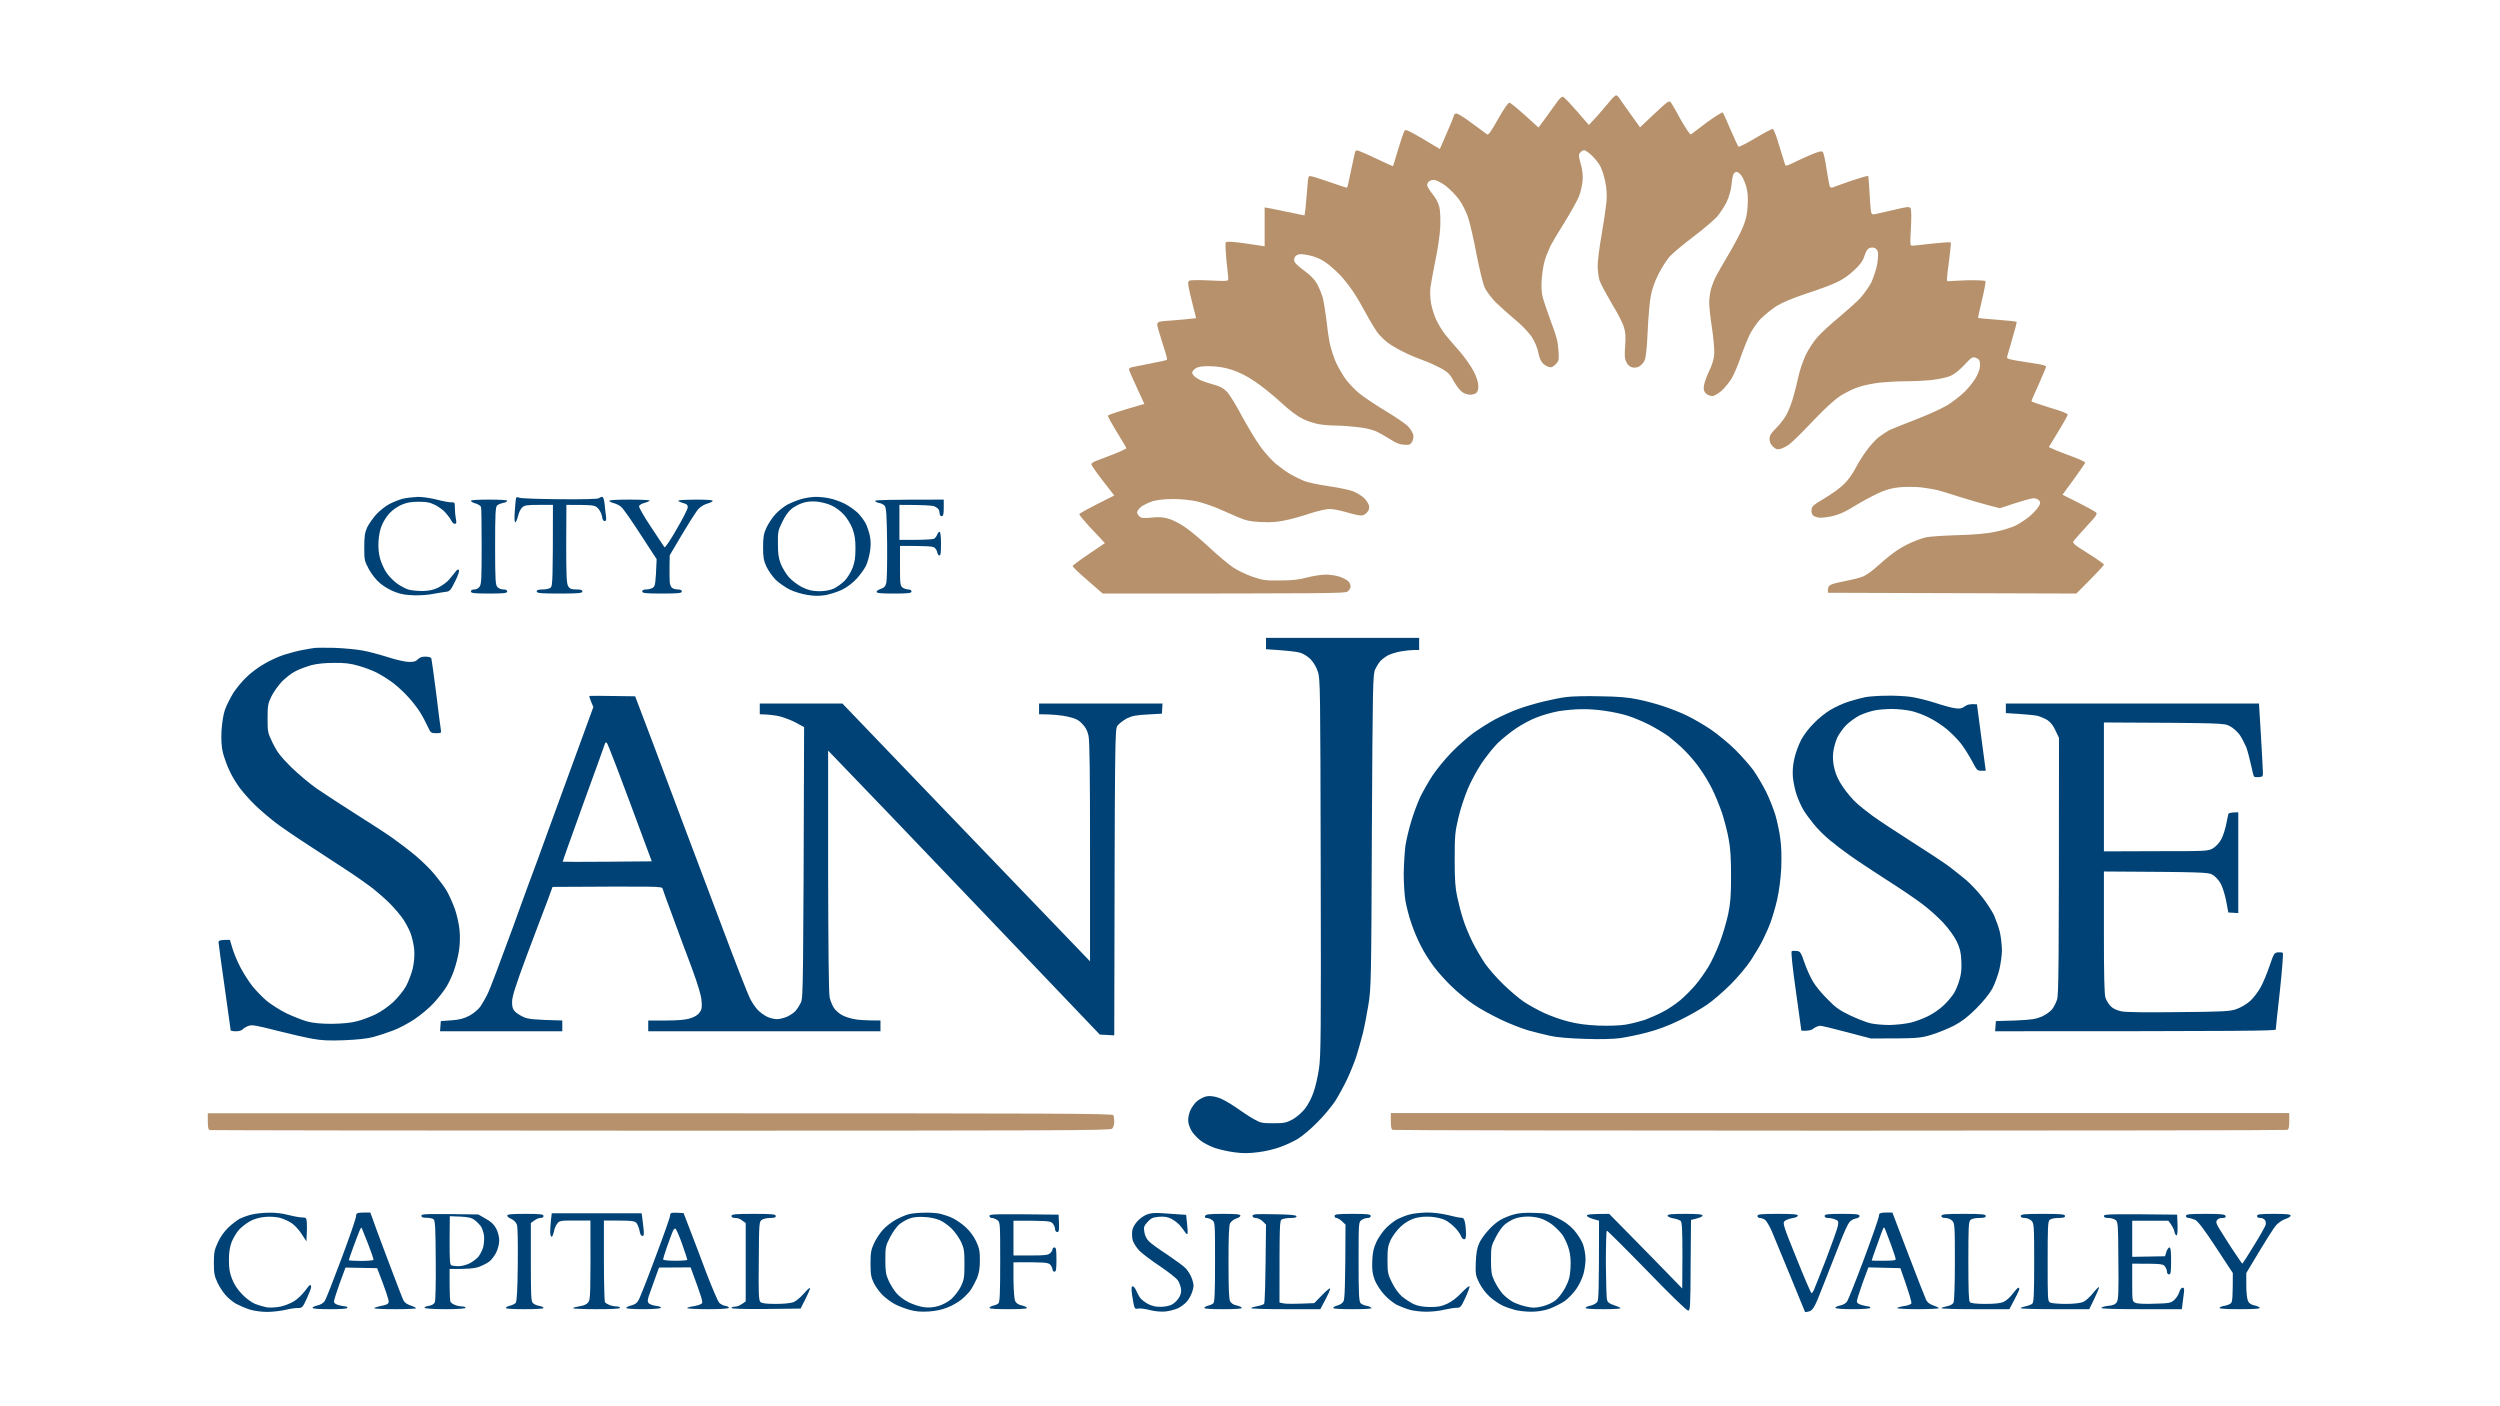
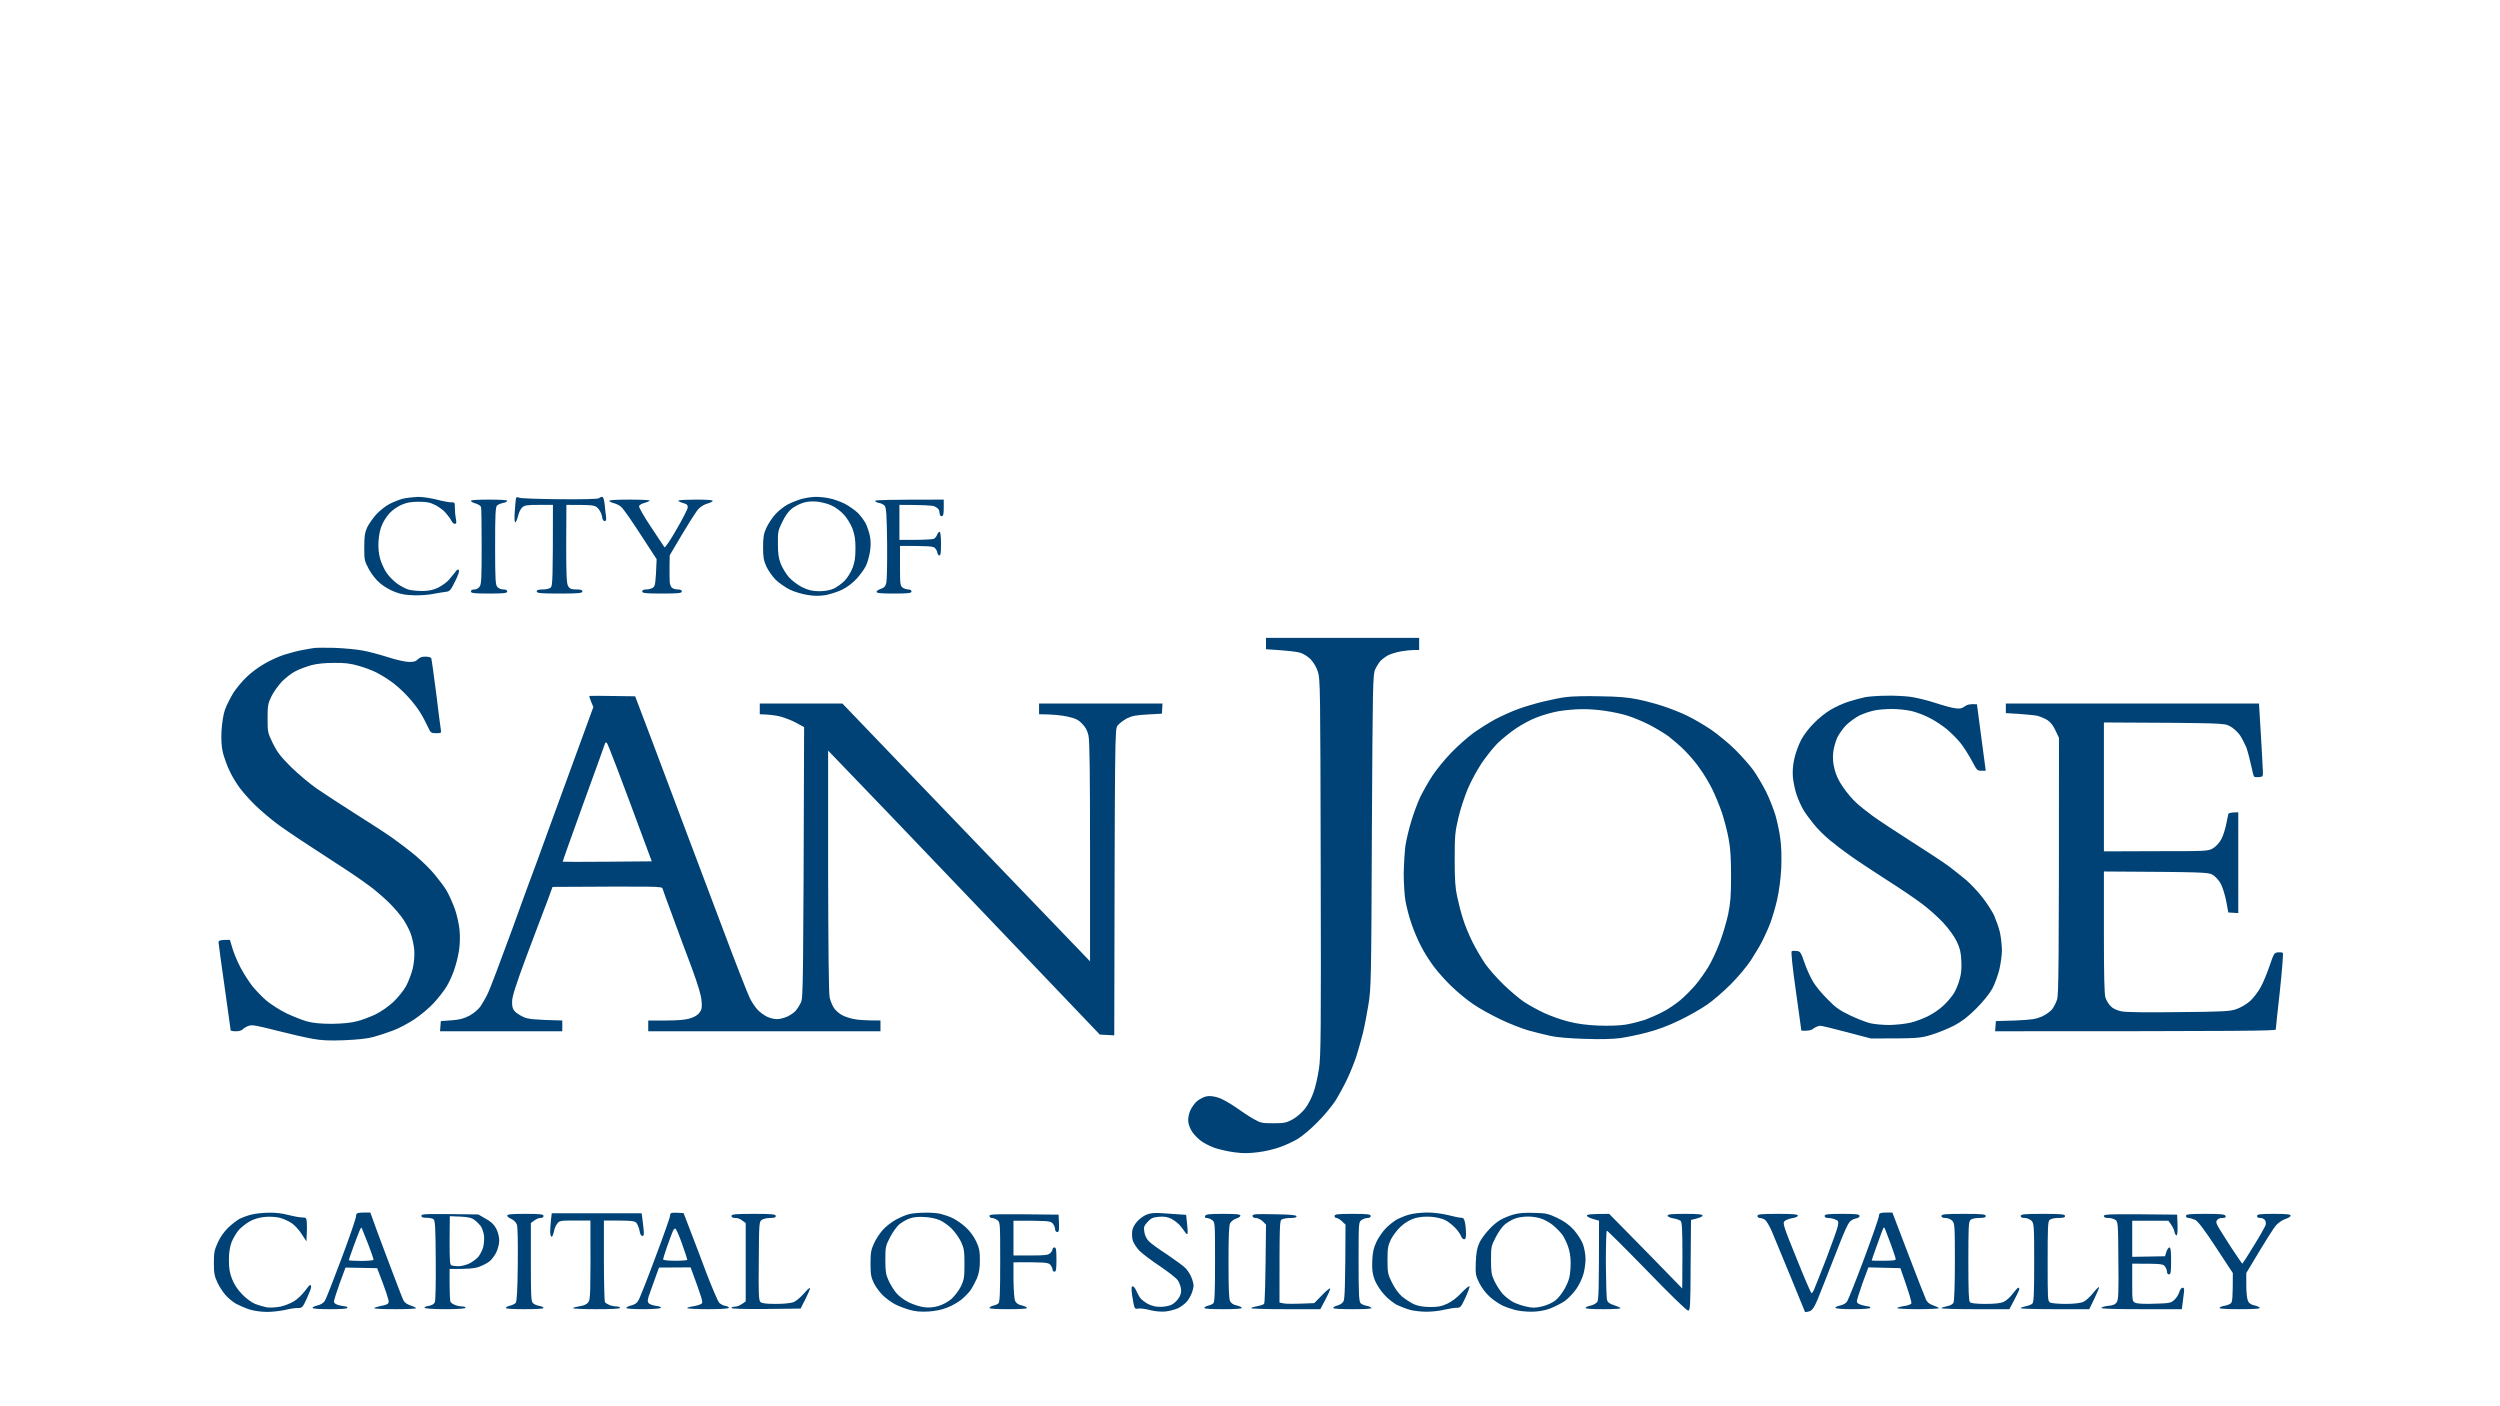
<svg xmlns="http://www.w3.org/2000/svg" version="1.2" viewBox="0 0 1280 720" width="1280" height="720">
  <title>CSJ SVG</title>
  <style>
		.s0 { fill: #004275 } 
		.s1 { fill: #b6916b } 
	</style>
  <path id="Path 0" fill-rule="evenodd" class="s0" d="m206.4 255.3c-1.9 0.5-5 1.7-6.9 2.7-1.8 0.9-4.9 3.3-6.7 5.2-1.8 2-3.9 5-4.8 6.8-1.2 2.7-1.5 4.5-1.5 10.2 0 6.6 0.1 7 2.4 11.3 1.5 2.7 3.8 5.6 5.9 7.3 1.8 1.5 5.2 3.5 7.5 4.3 3 1.2 5.7 1.6 10 1.7 3.2 0.1 7.7-0.3 9.9-0.8 2.3-0.4 5.1-0.9 6.2-1 1.8-0.2 2.4-0.8 4.6-5.3 1.7-3.4 2.3-5.4 1.9-5.9q-0.7-0.6-1.8 1.1c-0.7 0.9-2.2 2.7-3.3 4-1.1 1.3-3.6 3-5.5 4-2.5 1.2-4.7 1.6-7.9 1.7-2.5 0-5.7-0.3-7.2-0.7-1.5-0.5-4.3-1.9-6-3.2-1.8-1.3-4.3-3.9-5.4-5.6-1.2-1.8-2.6-5-3.2-7.1-0.7-2.6-1-5.4-0.8-8.9 0.2-3.3 0.9-6.5 1.9-8.6 0.8-1.9 2.6-4.6 4-6 1.4-1.5 4.1-3.3 6-4.1 2.6-1.1 4.8-1.5 8.6-1.5 4.2 0 5.8 0.3 8.6 1.7 1.9 1 4.4 2.8 5.4 4.1 1.1 1.3 2.4 3 2.8 3.9 0.4 0.9 1.2 1.6 1.8 1.6 0.8 0 0.9-0.6 0.5-2.6-0.3-1.5-0.5-3.9-0.5-5.6 0-2.7-0.1-2.9-1.9-2.8-1 0-4.4-0.6-7.4-1.4-3-0.8-7.4-1.4-9.6-1.4-2.3 0.1-5.7 0.5-7.6 0.9zm57.9-0.5c-0.2 0.4-0.5 3.3-0.7 6.6-0.3 3.9-0.2 6 0.2 6 0.4 0 1-1.4 1.4-3.1 0.4-1.7 1.3-3.7 2.1-4.4 1.2-1.2 2.3-1.4 8.6-1.4h7.2c0 38.5-0.2 41.4-1.1 42.3-0.6 0.6-2.4 1-4.1 1-2.3 0-3.1 0.3-3.1 1 0 0.9 1.8 1.1 11.7 1.1 9.9 0 11.7-0.2 11.7-1.1 0-0.7-0.8-1-3.1-1-2.4 0-3.3-0.3-4.1-1.5-0.9-1.3-1.1-4.9-1.1-21.7l0.1-20.1c14 0 14.5 0.1 16.1 1.7 1 1 1.9 2.8 2.1 4.1 0.2 1.6 0.7 2.5 1.4 2.5 0.7 0 0.9-0.6 0.7-2.3-0.2-1.2-0.5-4-0.7-6.2-0.3-2.6-0.7-3.9-1.3-3.9-0.5 0-1.2 0.3-1.7 0.7-0.5 0.4-7.5 0.6-20.2 0.5-10.7-0.1-20-0.4-20.6-0.8-0.6-0.3-1.2-0.3-1.5 0zm146 0.7c-2.1 0.6-5.3 1.9-7.2 2.9-1.8 1-4.6 3.2-6.1 4.9-1.6 1.7-3.6 4.8-4.6 6.9-1.4 3.1-1.7 4.8-1.7 10 0 5.2 0.3 6.7 1.7 9.9 1 2.1 3.2 5.2 4.8 6.8 1.7 1.6 5 3.9 7.2 5 2.3 1.1 6.3 2.3 9 2.7 3.6 0.6 5.9 0.6 9.3 0.1 2.4-0.5 6.3-1.7 8.5-2.8 2.6-1.3 5.4-3.4 7.5-5.7 1.8-2 3.9-4.9 4.6-6.4 0.8-1.5 1.7-4.8 2.1-7.2 0.5-3.1 0.5-5.6 0-8.1-0.4-2-1.4-4.9-2.1-6.4-0.8-1.5-2.6-4-4.1-5.5-1.6-1.5-4.6-3.6-6.7-4.7-2.2-1.1-5.6-2.3-7.6-2.7-2-0.5-5.2-0.8-7.2-0.8-2 0-5.3 0.5-7.4 1.1zm0.7 2c1.9-0.7 4.5-0.9 7-0.7 2.2 0.2 5.6 1 7.5 1.9 2 0.8 4.8 2.9 6.4 4.6 1.6 1.7 3.6 4.9 4.5 7.2 1.2 3.3 1.6 5.5 1.6 10.3 0 4.7-0.4 7.2-1.5 10-0.8 2.1-2.6 5-4 6.5-1.5 1.5-4 3.3-5.7 4.1-2.1 0.9-4.6 1.3-7.6 1.3-3.5-0.1-5.3-0.5-8.6-2.1-2.3-1.2-5.2-3.4-6.7-5.1-1.4-1.6-3.3-4.7-4.1-6.7-1.2-3-1.5-5.3-1.5-10.4-0.1-6 0.1-6.9 2.2-11.1 1.3-2.9 3.2-5.5 4.8-6.8 1.4-1.1 4-2.5 5.7-3zm-169.9-1.1c0 0.4 1.1 1.1 2.5 1.4 1.3 0.4 2.5 1.2 2.7 1.8 0.2 0.5 0.3 9.6 0.3 20 0 15.9-0.1 19.4-1 20.7-0.6 0.9-1.7 1.5-2.7 1.5-1.1 0-1.8 0.4-1.8 1 0 0.9 1.5 1.1 9.3 1.1 7.8 0 9.3-0.2 9.3-1.1 0-0.6-0.7-1-1.9-1-1 0.1-2.4-0.5-3.1-1.2-1-1.1-1.2-3.2-1.2-21 0-16.6 0.2-19.9 1-20.8 0.6-0.5 2-1.1 3.1-1.3 1.2-0.2 2.1-0.7 2.1-1.1 0-0.4-3.5-0.6-9.3-0.6-5.7 0-9.3 0.2-9.3 0.6zm70.9 0c0 0.4 1 0.9 2.2 1.2 1.2 0.3 3 1.1 3.9 2 1 0.8 5.4 7.1 9.9 14.1l8.2 12.6c-0.5 12.6-0.7 13.7-1.9 14.6-0.8 0.5-2.3 0.9-3.4 0.9q-2.1 0-2.1 1c0 0.9 1.6 1.1 10.1 1.1 8.6 0 10.2-0.2 10.2-1.1q0-1-2.1-1c-1.1 0-2.5-0.4-3.1-1-0.5-0.6-1-1.9-1-2.9-0.1-1.1-0.1-4.6-0.1-7.8l0.1-5.8c10-17.1 13.8-22.9 14.9-23.9 1.1-1.1 3.1-2.3 4.5-2.6 1.4-0.4 2.6-1 2.6-1.4 0-0.4-3.3-0.6-8.5-0.6-4.6 0-8.7 0.2-9 0.5-0.2 0.3 0.7 0.8 2.2 1.2 2.1 0.6 2.6 1 2.5 2.4-0.1 0.9-2.7 6-5.8 11.3-3.2 5.6-5.8 9.4-6.1 9-0.3-0.4-3.4-5.1-6.9-10.4-3.5-5.2-6.2-10-6.1-10.6 0.1-0.6 1.4-1.4 2.8-1.7 1.4-0.4 2.6-0.9 2.6-1.2 0-0.3-4.7-0.5-10.3-0.5-6.4 0-10.3 0.2-10.3 0.6zm136.1 0c0 0.4 0.8 0.9 1.9 1.1 1 0.1 2.3 0.8 2.9 1.4 0.9 1 1.1 4.4 1.3 19.1 0.1 9.9-0.1 19.1-0.4 20.4-0.5 1.9-1.1 2.5-2.8 3.1-1.2 0.4-2.2 1-2.2 1.5 0 0.7 2.2 0.9 8.9 0.9 7.5 0 9-0.2 9-1.1 0-0.6-0.7-1-1.6-1-0.8 0-2.2-0.4-2.9-0.9-1.3-1-1.4-1.8-1.4-11.2v-10.2c14.7 0 16.9 0.2 17.8 1 0.6 0.6 1.2 1.6 1.3 2.4 0.1 0.7 0.6 1.4 1 1.5 0.7 0.2 0.9-1.3 0.9-6 0-3.6-0.3-6.1-0.7-6.1-0.4 0-1 0.6-1.3 1.5-0.3 0.9-1.1 1.8-1.7 2.1-0.6 0.2-4.8 0.5-9.4 0.5h-8.2v-17.9c13.1 0 17.1 0.3 18 0.8 0.9 0.4 1.8 1.1 2.1 1.5 0.2 0.5 0.5 1.4 0.5 2.2 0 0.7 0.5 1.3 1 1.3 0.8 0 1.1-0.9 1.1-4.3v-4.2c-28.8 0-35.1 0.2-35.1 0.6zm200.1 73.1v2.9c11.4 0.7 16 1.3 17.5 1.8 1.5 0.4 3.9 1.9 5.3 3.3 1.4 1.5 3 4 3.7 6.3 1.3 3.6 1.3 8.2 1.5 100 0.2 84.7 0.1 97.1-0.9 103.5-0.6 3.9-1.8 9.4-2.8 12-0.9 2.7-2.8 6.4-4.3 8.3-1.6 2-4.1 4.2-6.3 5.5-3.4 1.8-4.4 2-9.9 2-5.8 0-6.5-0.1-10.2-2.2-2.2-1.2-6.3-4-9.3-6.1-2.9-2-6.8-4.2-8.7-4.8-2.2-0.7-4.4-1-5.9-0.7-1.3 0.2-3.5 1.3-4.8 2.3-1.3 1-2.9 3.3-3.7 5-0.8 2-1.2 4.1-1 5.8 0.2 1.6 1.1 3.9 2.2 5.4 1 1.4 3 3.4 4.4 4.4 1.4 1.1 4.5 2.6 6.8 3.5 2.4 0.8 7.1 1.9 10.4 2.3 4.5 0.6 7.5 0.5 12.2-0.1 3.4-0.4 8.3-1.6 11-2.6 2.6-0.9 6.7-2.8 8.9-4.1 2.3-1.4 6.8-5.1 10-8.4 3.3-3.2 7.4-8.2 9.3-11 1.8-2.9 4.6-8 6.2-11.4 1.6-3.4 3.7-8.6 4.7-11.7 0.9-3 2.4-8.1 3.2-11.3 0.8-3.2 2.1-9.9 2.9-14.8 1.4-8.6 1.5-11.9 1.8-89 0.4-75.3 0.5-80.3 1.7-82.9 0.7-1.5 1.9-3.4 2.7-4.3 0.9-0.9 2.6-2.2 3.9-2.9 1.4-0.7 4.3-1.6 6.6-2 2.2-0.4 5.3-0.7 6.7-0.7h2.6v-6.2h-78.4zm-487.5 2.3c-0.9 0.1-3.6 0.6-5.8 1-2.3 0.4-6.5 1.5-9.3 2.4-2.9 0.9-7.5 3-10.3 4.7-2.9 1.6-6.9 4.6-9 6.7-2.2 2-5.2 5.7-6.8 8.1-1.5 2.5-3.5 6.4-4.3 8.6-0.9 2.6-1.5 6.7-1.8 11-0.2 5.1 0 8.1 0.8 11.4 0.7 2.4 2.1 6.5 3.3 8.9 1.1 2.5 3.5 6.5 5.4 9 1.8 2.4 5.4 6.4 8 8.9 2.6 2.5 7.2 6.4 10.2 8.7 3 2.3 10.3 7.3 16.2 11.1 5.8 3.8 14.8 9.7 19.9 13 5.1 3.3 11.4 7.8 14.1 9.9 2.6 2.1 6.6 5.6 8.8 7.9 2.2 2.2 5 5.6 6.3 7.5 1.3 1.9 3 5.1 3.8 7.2 0.8 2.1 1.7 6 1.9 8.6 0.2 3.2-0.1 6.4-0.8 9.6-0.7 2.7-2.2 6.7-3.4 8.9-1.2 2.2-4.1 5.8-6.5 8.1-2.6 2.4-6.2 4.9-9.2 6.4-2.8 1.3-7 2.9-9.5 3.5-3.1 0.8-7.1 1.2-12.7 1.3-5.8 0-9.6-0.4-12.7-1.2-2.5-0.7-7.3-2.6-10.7-4.2-3.4-1.7-7.9-4.6-10.1-6.4-2.1-1.8-5.4-5.2-7.2-7.4-1.8-2.3-4.6-6.6-6.2-9.7-1.6-3-3.4-7.4-4.1-9.8l-1.3-4.3c-5.2 0-5.8 0.3-5.8 1.3 0 0.6 1.4 10.9 3.1 22.8 1.7 11.9 3.1 21.9 3.1 22.2 0 0.3 1.1 0.5 2.5 0.5 1.6 0.1 3.1-0.4 3.7-1 0.5-0.6 1.9-1.4 3.1-1.8 1.6-0.6 4.2-0.1 14 2.4 6.7 1.7 14.9 3.6 18.3 4.2 4.8 0.9 8.5 1.1 16.5 0.8 6.9-0.3 11.9-0.8 15.1-1.7 2.6-0.7 7.1-2.2 10-3.3 2.8-1 7.8-3.7 11-5.8 3.2-2.2 7.7-5.9 9.9-8.4 2.3-2.5 5.2-6.2 6.4-8.2 1.2-2 3-5.8 3.9-8.5 0.9-2.6 2.1-7.1 2.5-10 0.5-2.9 0.6-7.3 0.3-10.3-0.2-2.8-1.3-7.8-2.4-11-1.2-3.2-3.1-7.5-4.3-9.5-1.2-2-4-5.7-6.1-8.2-2.1-2.6-6.4-6.8-9.6-9.5-3.2-2.7-8.6-6.8-12-9.2-3.4-2.4-12-8-19.2-12.5-7.2-4.6-16-10.3-19.6-12.8-3.6-2.5-9.5-7.5-13.2-11.1-5.3-5.3-7.1-7.7-9.2-12-2.6-5.4-2.7-5.7-2.7-12.8 0-6.6 0.2-7.6 2-11.3 1.1-2.3 3.6-5.7 5.5-7.7 1.9-1.9 5-4.3 6.9-5.2 1.9-1 5.5-2.3 7.9-3 3-0.8 7-1.2 11.7-1.2 5.4-0.1 8.6 0.3 12.6 1.5 2.9 0.8 6.9 2.3 8.9 3.3 2 1 5.5 3.1 7.7 4.7 2.3 1.6 6 4.9 8.2 7.3 2.3 2.4 5.2 6.1 6.5 8.2 1.3 2 3.1 5.4 4 7.4 1.6 3.4 1.7 3.6 4.4 3.6 2.6 0 2.7-0.1 2.4-1.9-0.2-1.1-1.3-9.5-2.4-18.8-1.2-9.2-2.3-17.2-2.5-17.7-0.1-0.4-1.4-0.8-2.9-0.8q-2.5-0.1-3.9 1.3c-1 1.1-2.2 1.5-4.7 1.4-1.8 0-6.5-1.1-10.6-2.4-4.1-1.3-9.9-2.9-12.9-3.4-3-0.6-9.5-1.2-14.4-1.4-5-0.1-9.8-0.1-10.7 0.1zm141 24.6c0 0.2 0.4 1.6 1 3l1.1 2.6c-10.1 27.7-17.1 46.8-22.1 60.5-4.9 13.6-10.2 28-11.7 31.9-1.4 4-4.9 13.3-7.5 20.7-2.7 7.3-6.5 17.5-8.4 22.6-1.9 5.2-4.1 10.6-4.9 12.1-0.8 1.5-2.2 4-3.2 5.5-1.2 1.6-3.4 3.5-5.6 4.7-2.9 1.5-5 2.1-9.2 2.4l-5.5 0.4-0.4 5.2h62.6v-5.5c-15.1-0.4-17.5-0.7-19.9-1.8-1.7-0.8-3.8-2.1-4.5-3-1-1.1-1.4-2.4-1.3-5.1 0.1-2.6 1.9-8.3 7.4-23.1 4.1-10.8 8.7-23.2 10.4-27.5l2.9-7.9c54-0.3 55.9-0.3 56.3 0.8 0.2 0.7 2.5 7.1 5.2 14.3 2.6 7.2 7 19 9.7 26.1 3.4 9.3 4.9 14.3 5.1 17.2 0.3 3.4 0.1 4.5-1.1 6-0.9 1.3-2.7 2.3-5.1 3-2.3 0.7-6.6 1-12.3 1h-8.8v5.5h118.9v-5.5c-7.9 0-11.9-0.3-13.9-0.8-2-0.4-4.7-1.3-6-2.1-1.3-0.7-3.1-2.3-3.9-3.5-0.8-1.2-1.8-3.6-2.2-5.3-0.5-2-0.7-25-0.8-64.8v-61.7c13.2 13.6 44.5 46.3 78.1 81.5l61 63.9 7.4 0.4c0.3-156.1 0.3-156.7 1.7-158.6 0.8-1.1 3-2.7 4.8-3.7 2.7-1.3 4.9-1.7 10.7-2l7.2-0.4 0.3-5.2h-63.2v5.5c7.4 0 11.8 0.6 14.6 1.2 4 0.9 5.5 1.6 7.4 3.6 1.8 1.8 2.7 3.5 3.3 6.1 0.6 2.6 0.8 19.2 0.8 59.6v56c-39.2-40.7-67.7-70.5-88.7-92.3l-38.1-39.7h-42.3v5.5c4.5 0.1 7.8 0.5 10.3 1.1 2.4 0.6 6.2 2.1 8.4 3.3l4 2.2c-0.4 134-0.5 138.3-1.6 140.9-0.7 1.5-2 3.5-2.8 4.4-0.8 0.9-2.7 2.2-4.2 2.9-1.6 0.7-3.9 1.3-5.4 1.3-1.4 0-3.7-0.6-5.1-1.3-1.4-0.7-3.6-2.3-4.8-3.6-1.2-1.3-3-4-4-6.1-1-2.1-7.1-17.5-13.4-34.4-6.3-16.8-15-39.8-19.3-51.2-4.2-11.3-11.8-31.4-16.8-44.7l-9.1-24c-18.2-0.3-23.5-0.3-23.5-0.1zm8.2 23.9c0 0 0.3-0.1 0.7-0.1 0.4 0 5.7 13.7 23.1 60.8l-22.7 0.2c-12.5 0.1-22.8 0.1-22.9 0-0.1-0.1 4.8-13.8 10.8-30.4 6.1-16.7 11-30.4 11-30.5zm491.9-23.4c-2.6 0.3-7.9 1.4-11.6 2.3-3.8 0.9-9.6 2.6-12.8 3.8-3.2 1.1-8.4 3.5-11.7 5.2-3.2 1.7-8.2 4.9-11.2 7-3 2.2-8.1 6.7-11.4 10.1-3.3 3.4-7.6 8.7-9.6 11.7-2 3-4.8 8-6.3 11-1.4 3-3.5 8.6-4.6 12.4-1.2 3.8-2.5 9.4-3 12.4-0.4 3-0.8 9.5-0.9 14.4 0 4.9 0.4 11.3 0.9 14.1 0.5 2.8 1.8 8 3 11.4 1.1 3.4 3.3 8.6 4.9 11.6 1.5 3.1 4.6 7.9 6.7 10.7 2.1 2.8 6.3 7.5 9.3 10.3 3 2.9 7.9 6.9 10.9 8.9 3 2.1 9.2 5.5 13.8 7.7 4.5 2.2 11 4.7 14.4 5.7 3.4 0.9 8.5 2.2 11.3 2.8 3.1 0.7 10.1 1.3 17.6 1.5 8 0.3 14.4 0.1 18.2-0.4 3.2-0.5 9.4-1.7 13.7-2.9 5.1-1.3 11-3.5 16.5-6.2 4.8-2.3 11.1-5.9 14.1-8 3.1-2.1 8.5-6.8 12.1-10.4 3.6-3.6 8.3-9.2 10.4-12.4 2.1-3.3 4.9-7.9 6.1-10.4 1.2-2.4 3-6.4 3.9-8.9 0.9-2.4 2.5-7.7 3.4-11.7 1-4.5 1.8-10.5 2.1-16.1 0.2-5.7 0.1-11.3-0.5-15.2-0.4-3.4-1.6-8.8-2.5-12-1-3.2-3.1-8.6-4.8-12-1.7-3.4-4.6-8.2-6.3-10.7-1.7-2.4-5.9-7.2-9.4-10.7-3.4-3.4-9.2-8.1-12.7-10.5-3.6-2.4-9.1-5.6-12.1-7-3-1.5-8.4-3.6-12-4.8-3.6-1.2-9.5-2.8-13.1-3.5-4.6-1-10.1-1.5-19.2-1.6-7-0.2-14.9 0-17.6 0.4zm-3.7 7.2c3.2-0.5 8.4-1 11.7-1 3.2-0.1 8.7 0.3 12.3 0.9 3.6 0.5 8.7 1.6 11.4 2.5 2.6 0.8 7.4 2.8 10.6 4.4 3.2 1.6 7.8 4.4 10.2 6.1 2.3 1.8 6.2 5.1 8.5 7.5 2.3 2.3 5.8 6.4 7.6 9.1 1.9 2.6 4.7 7.3 6.2 10.3 1.5 3 3.8 8.6 5.1 12.4 1.2 3.8 2.8 9.8 3.4 13.4 0.9 4.6 1.2 10.1 1.2 18.9 0 10.2-0.3 13.6-1.5 19.6-0.9 4-2.8 10.5-4.3 14.4-1.5 4-4.1 9.6-5.8 12.4-1.7 2.8-4.7 7.1-6.7 9.4-2 2.3-5.4 5.8-7.7 7.7-2.3 1.9-6.3 4.7-9 6-2.6 1.4-6.8 3.2-9.2 4.1-2.5 0.8-6.8 1.9-9.7 2.4-3.2 0.5-8.4 0.7-14.1 0.5-6.3-0.3-10.8-0.9-15.4-2.1-3.6-0.9-9.2-2.9-12.4-4.4-3.2-1.5-7.9-4.1-10.3-5.7-2.5-1.7-7.2-5.7-10.5-8.9-3.4-3.3-7.6-8.1-9.4-10.7-1.8-2.7-4.7-7.6-6.4-11-1.7-3.4-3.9-8.7-4.8-11.7-1-3-2.3-8.1-3-11.4-1-4.5-1.3-8.7-1.3-19.2 0-12.2 0.2-14.1 1.9-21.3 1-4.4 3.2-11 4.8-14.8 1.6-3.8 4.8-9.7 7-13 2.3-3.4 6-8.1 8.3-10.4 2.3-2.2 6.6-5.7 9.6-7.7 3-2 7.8-4.6 10.7-5.6 2.8-1.1 7.7-2.5 11-3.1zm157.1-7.2c-1.9 0.4-5.8 1.4-8.6 2.3-2.9 0.9-7 2.8-9.3 4.2-2.3 1.3-6.1 4.3-8.4 6.7-2.5 2.4-5.4 6.2-6.7 8.7-1.3 2.5-2.9 6.8-3.5 9.6-0.8 3.7-1 6.6-0.7 10 0.3 2.6 1.2 6.7 2 8.9 0.8 2.3 2.3 5.6 3.3 7.3 1 1.7 3.4 5 5.3 7.3 1.9 2.4 5.6 6.1 8.2 8.2 2.5 2.1 7.2 5.7 10.5 8 3.2 2.3 11.4 7.7 18.2 12.1 6.8 4.3 15.1 9.9 18.5 12.5 3.4 2.5 8.3 6.9 10.9 9.7 2.8 3 5.6 6.9 6.9 9.5 1.7 3.6 2.2 5.6 2.4 10 0.2 3.9 0 6.7-0.9 9.6-0.6 2.3-1.9 5.4-2.8 6.9-0.9 1.5-3.2 4.3-5.2 6.2-2 2-5.7 4.5-8.2 5.7-2.4 1.2-6.4 2.7-8.9 3.3-2.5 0.6-7.2 1.1-10.7 1.2-3.4 0-7.8-0.4-9.9-0.9-2.1-0.5-6.7-2.3-10.3-4-5.4-2.6-7.5-4-11.7-8.4-2.9-2.8-6.2-6.9-7.4-9-1.2-2-3.2-6.3-4.3-9.6-1.8-5.3-2.2-5.8-3.9-6-1.1-0.1-2.3-0.1-2.6 0.1-0.5 0.2 0.3 7.8 2.1 20.5l2.8 20.2c3.5 0.2 5.1-0.2 6.2-1.1 1.1-0.8 2.6-1.4 3.5-1.4 0.8 0 7 1.5 13.7 3.3l12.2 3.2c24 0 25.2-0.1 31-1.9 3.4-1 8.6-3.2 11.6-4.7 4.1-2.2 7-4.4 11.4-8.8 3.5-3.5 6.7-7.5 8.1-10 1.2-2.2 2.8-6.6 3.6-9.6 0.7-3 1.4-7.6 1.4-10.3-0.1-2.6-0.5-6.8-1.1-9.3-0.6-2.4-2-6.3-3-8.6-1.1-2.2-3.8-6.4-6.1-9.3-2.2-2.8-5.9-6.7-8.1-8.6-2.3-1.9-6.4-5.2-9.2-7.3-2.9-2.1-11.7-7.9-19.6-12.9-8-5.1-16.6-10.8-19.3-12.8-2.6-1.9-6.4-4.9-8.2-6.6-1.9-1.7-4.9-5.2-6.7-7.9-2.2-3.1-3.7-6.3-4.4-9.2-0.8-3.1-1-5.7-0.7-8.6 0.2-2.2 1.2-5.7 2.1-7.7 1-2 3.1-4.9 4.7-6.5 1.7-1.6 4.7-3.8 6.7-4.8 2.1-1 5.4-2.1 7.4-2.5 2-0.5 6.1-0.8 9.2-0.8 3.2 0 7.7 0.5 10.2 1.1 2.4 0.6 6.5 2.1 8.9 3.4 2.5 1.2 6.4 3.8 8.8 5.7 2.4 2 5.7 5.3 7.4 7.5 1.7 2.2 4.2 6.2 5.7 9 2.4 4.6 2.7 5 4.8 4.9h2.2c-0.7-5-1.7-12.7-2.7-20.3l-1.8-13.7c-3.6-0.3-5.1 0.2-6.3 1.1-1.6 1.1-2.5 1.3-5 0.9-1.7-0.2-6.4-1.5-10.3-2.8-4-1.3-9.5-2.6-12.2-3-2.8-0.4-8.3-0.7-12.4-0.6-4.1 0-8.9 0.4-10.8 0.7zm71.8 5.7v2.5c10.4 0.6 14.7 1.1 16.2 1.4 1.5 0.4 3.8 1.4 5.1 2.2 1.5 1 3 2.8 4.1 5.3l1.8 3.8c0 119.9-0.2 131.8-1 134-0.5 1.6-1.6 3.7-2.4 4.8-0.8 1.1-3.1 2.8-5.2 3.8-3.3 1.4-5.1 1.7-13.8 2.1l-9.9 0.3-0.4 5.2c128.9 0 143.7-0.2 143.7-0.9 0-0.4 0.9-9.3 2.1-19.7 1.1-10.4 1.8-19.2 1.5-19.5-0.3-0.3-1.4-0.4-2.5-0.3-1.9 0.2-2.1 0.6-4.2 6.7-1.2 3.6-3.2 8.5-4.5 10.9-1.3 2.5-3.8 5.7-5.5 7.3-1.7 1.5-4.8 3.4-6.9 4.1-3.3 1.2-6.2 1.4-29.5 1.6-17 0.2-27.1 0.1-29.6-0.4-2.5-0.6-4.3-1.4-5.5-2.7-1-1-2.2-3-2.6-4.3-0.6-1.7-0.8-11.8-0.8-33.5v-31.1c52.1 0.3 53.4 0.4 55.7 1.7 1.3 0.8 3.2 2.8 4.1 4.5 0.9 1.7 2.2 5.7 2.8 8.9l1.1 5.9 5.1 0.3v-51.6c-3.8 0-5 0.4-5.1 0.9-0.1 0.5-0.6 2.9-1.1 5.3-0.5 2.5-1.6 5.9-2.5 7.6-1 1.8-2.7 3.7-4.2 4.6-2.6 1.5-3 1.5-29.2 1.5l-26.7 0.1v-66c61.2 0.3 61.6 0.3 64.5 1.9 1.6 0.8 3.8 2.8 5 4.4 1.1 1.6 2.6 4.5 3.4 6.4 0.7 1.9 1.7 5.9 2.4 8.9 0.6 3 1.3 5.8 1.6 6.1 0.2 0.3 1.4 0.4 2.5 0.3 1.9-0.2 2.1-0.4 2-2.6 0-1.3-0.5-9.8-1-18.7l-1-16.4h-129.6zm-898.4 259.3c-2 0.5-4.7 1.5-5.9 2.1-1.2 0.7-3.8 2.6-5.7 4.4-2.1 2-4.2 4.9-5.4 7.6-1.8 3.9-2.1 5.2-2.1 10.6 0 5.2 0.3 6.8 1.8 10 0.9 2 2.8 4.9 4.1 6.4 1.3 1.5 3.7 3.5 5.4 4.5 1.7 0.9 4.9 2.3 7.1 3 2.3 0.7 6 1.2 8.9 1.2 2.7 0 6.8-0.5 9.1-1 2.3-0.6 5.2-1 6.5-1 2.4 0 2.5-0.2 4.7-4.9 1.2-2.6 2.2-5.3 2.2-5.8 0-0.6-0.2-1.1-0.5-1.1-0.3 0-1.5 1.4-2.7 3.1-1.3 1.7-3.7 4.1-5.5 5.2-1.8 1.1-5 2.4-7.1 2.8-2.1 0.4-5.1 0.6-6.7 0.4-1.6-0.3-4.4-1.1-6.2-1.8-1.9-0.8-4.7-2.9-6.7-5-2.3-2.4-4.1-5.1-5.1-7.8-1.2-3-1.6-5.5-1.6-9.6 0-3.9 0.4-6.5 1.4-9.3 0.8-2 2.5-4.8 3.7-6.2 1.2-1.3 3.6-3.2 5.3-4.2q3.2-1.9 7.7-2.4c2.8-0.3 5.7-0.1 7.9 0.4 1.9 0.5 4.6 1.7 6.2 2.8 1.5 1 3.8 3.5 5.1 5.6l2.4 3.7c0.3-5.3 0.3-8.1 0.2-9.6-0.2-2.6-0.3-2.6-2.9-2.7-1.5-0.1-4.6-0.7-6.9-1.3-2.4-0.7-6.4-1.2-9.6-1.1-3.1 0-7.2 0.5-9.1 1zm53.7 0.8c0 1-3.4 10.9-7.5 21.8-4.1 11-7.9 20.7-8.6 21.7-0.7 1-2.2 1.9-3.7 2.2-1.4 0.3-2.5 0.9-2.5 1.2 0 0.5 3.4 0.7 8.9 0.7 5.5 0 9-0.2 9-0.7 0-0.3-0.4-0.7-0.9-0.7-0.4 0-2-0.3-3.4-0.6q-2.6-0.7-2.6-1.9c0-0.7 1.3-4.9 2.9-9.3l3-8.1 16.2 0.3c4.8 12.3 6 16.5 5.9 17.2-0.1 1.1-0.9 1.6-3.8 2.1-1.9 0.4-3.6 0.9-3.6 1.2 0 0.3 4.8 0.5 10.7 0.5 5.9 0 10.7-0.2 10.7-0.5 0-0.3-1.3-0.9-2.8-1.4-1.6-0.5-3.1-1.5-3.5-2.4-0.5-0.8-2.8-6.8-5.2-13.2-2.5-6.4-6.1-16.3-8.2-21.8l-3.7-10.2c-7.1 0-7.2 0.1-7.3 1.9zm1.8 7.4c0.4-1.1 1-1.8 1.1-1.4 0.2 0.4 1.6 4.1 3.3 8.3 1.6 4.1 2.9 7.8 2.7 8.1-0.1 0.2-3 0.5-6.4 0.5-3.4 0-6.2-0.2-6.2-0.4 0-0.2 1-3.2 2.3-6.7 1.3-3.5 2.7-7.3 3.2-8.4zm98-5.5c-0.2 1.9-0.4 4.6-0.4 6 0 1.4 0.3 2.6 0.7 2.6 0.4 0 0.9-1.2 1.2-2.6 0.2-1.4 1-3.3 1.7-4.1 1.1-1.5 1.7-1.6 9.1-1.6h7.9c0.1 38.5 0 40.4-1.1 41.9-0.9 1.1-2.3 1.7-4.5 2-1.8 0.3-3.3 0.7-3.3 1 0 0.3 5.4 0.5 12 0.5 7.6 0 12.1-0.2 12.1-0.7 0-0.3-0.8-0.7-1.8-0.7-0.9 0-2.5-0.3-3.6-0.7-1-0.4-2.1-1.1-2.4-1.5-0.2-0.5-0.5-10.1-0.5-21.3v-20.5c15.3 0 15.9 0.1 16.9 1.6 0.5 0.8 1.2 2.6 1.4 3.9 0.2 1.5 0.8 2.4 1.4 2.4 0.8 0 0.9-0.7 0.6-3.7-0.2-2.1-0.6-4.7-0.7-5.9l-0.3-2h-46zm61-2.3c0 0.9-3.3 10.2-7.3 20.8-3.9 10.6-7.8 20.4-8.5 21.9-1 2-1.8 2.7-3.8 3.3-1.4 0.3-2.7 0.9-2.9 1.3-0.3 0.4 2.8 0.7 8.6 0.7 5.2 0 9-0.3 9.2-0.7 0.2-0.4-0.9-0.8-2.5-1-1.6-0.2-3.3-0.8-3.8-1.4-0.7-0.8-0.6-1.9 0.8-5.7 0.9-2.5 2.3-6.4 3.1-8.6l1.4-3.9 16.2-0.1c5.9 16 6.4 17.8 5.7 18.5-0.5 0.5-2.4 1.1-4.2 1.4-1.8 0.2-3.3 0.7-3.3 1 0 0.2 4.8 0.5 10.7 0.5 6.7 0 10.7-0.3 10.7-0.7 0-0.4-0.9-0.9-1.9-1-1.1-0.2-2.4-0.9-3.1-1.6-0.6-0.7-3.5-7.4-6.4-14.9-2.8-7.6-6.7-17.7-8.5-22.4l-3.3-8.6c-6.6-0.4-6.8-0.3-6.9 1.2zm1.3 8.3c0.3-0.9 0.9-1.6 1.3-1.6 0.4 0 2 3.5 3.5 7.8 1.5 4.2 2.7 7.9 2.7 8.2 0 0.3-2.8 0.5-6.2 0.5-3.7 0-6.2-0.3-6.2-0.7 0-0.3 0.9-3.4 2.1-6.7 1.2-3.3 2.4-6.7 2.8-7.5zm121.2-9c-1.5 0.3-4.5 1.6-6.8 2.8-2.2 1.2-5.3 3.6-6.8 5.3-1.5 1.7-3.6 4.8-4.5 6.9-1.5 3.2-1.8 4.8-1.8 10.3 0 5.6 0.3 7.1 1.7 10 0.9 1.9 3 4.7 4.6 6.3 1.7 1.6 4.5 3.7 6.3 4.6 1.7 0.9 5.1 2.2 7.3 2.8 3 0.9 5.7 1.1 9.7 0.9 3.4-0.2 7-0.9 9.6-2 2.3-0.8 5.5-2.7 7.2-4 1.7-1.4 3.9-3.6 4.8-4.9 0.9-1.3 2.4-4.1 3.3-6.1 1.1-2.8 1.5-5.2 1.5-9.3 0-4.6-0.3-6.2-1.9-9.6-1.2-2.6-3.3-5.4-5.4-7.3-1.8-1.7-4.8-3.7-6.6-4.6-1.8-0.9-4.6-1.8-6.2-2.2-1.6-0.4-5.2-0.7-8.1-0.6-2.8 0-6.3 0.3-7.9 0.7zm0 2.3c1.8-0.7 4.4-1 7.6-0.8 2.8 0.1 6.1 0.8 7.9 1.6 1.7 0.7 4.5 2.7 6.2 4.4 1.6 1.6 3.8 4.7 4.8 6.8 1.5 3.3 1.7 4.7 1.7 11.3 0 6.8-0.2 8-1.8 11.4-1 2.1-3.2 4.9-4.8 6.4-1.8 1.6-4.5 3-6.8 3.7-2.4 0.7-5 0.9-7.2 0.6-1.9-0.2-5.4-1.3-7.7-2.4-2.8-1.4-5.2-3.2-6.7-5-1.3-1.6-3.1-4.5-3.9-6.4-1.3-2.8-1.6-4.6-1.6-10.4 0-6.6 0.1-7.2 2.4-11.6 1.3-2.6 3.5-5.6 4.8-6.7 1.3-1 3.6-2.4 5.1-2.9zm121.7-2.1c-1.5 0.5-3.7 2.1-4.9 3.4-1.4 1.5-2.5 3.5-2.7 5-0.2 1.5-0.1 3.7 0.3 5 0.4 1.3 1.9 3.6 3.3 5.1 1.5 1.5 6.2 5.1 10.6 8 4.3 2.9 8.5 6.2 9.2 7.3 0.7 1.1 1.4 3 1.6 4.4 0.2 1.6-0.2 3.1-1.2 4.6-0.7 1.2-2.4 2.8-3.6 3.4-1.2 0.6-3.8 1.1-5.7 1.1-2.2 0.1-4.5-0.5-6.3-1.4-1.7-0.9-3.6-2.4-4.3-3.4-0.7-1.1-1.6-2.8-2-3.8-0.5-1.1-1.2-1.9-1.7-1.9-0.6 0-0.7 1-0.3 4.3 0.4 2.4 0.8 5 1.1 5.9 0.3 1.2 0.8 1.5 2 1.2 0.8-0.2 3.5 0.1 5.8 0.7 2.7 0.7 5.8 1 8.1 0.8 2.1-0.2 5-1 6.6-1.7 1.5-0.8 3.4-2.2 4.2-3.1 0.8-0.8 2-2.7 2.6-4.2 0.6-1.4 1.1-3.3 1.1-4.3 0-0.9-0.5-2.8-1.1-4.2-0.6-1.5-1.9-3.5-2.9-4.6-1-1.1-5.3-4.2-9.4-7-4.2-2.7-8.5-5.8-9.5-6.9-1.2-1.2-2.1-3.1-2.3-4.8-0.4-2.4-0.2-3 1.6-5 1.8-2 2.7-2.4 5.8-2.7 2.8-0.2 4.3 0 6.4 1 1.5 0.8 3.5 2.3 4.5 3.5 0.9 1.1 2.1 2.6 2.5 3.3 0.4 0.7 1 1.2 1.2 1 0.3-0.2 0.2-2.5-0.1-5.1l-0.5-4.7c-4.8-0.3-8.7-0.6-11.7-0.8-4-0.3-6.3-0.2-8.3 0.6zm134.5 0c-1.7 0.4-4.5 1.5-6.1 2.3-1.6 0.8-4.3 2.9-6 4.6-1.7 1.7-3.9 4.9-4.9 7-1.5 3.2-2 5.2-2.2 9.8-0.2 4.6 0.1 6.7 1.2 9.7 0.8 2.1 2.8 5.3 4.7 7.4 1.8 2.1 4.8 4.5 6.7 5.5 1.9 0.9 5 2.1 6.9 2.6 1.9 0.5 5.6 0.9 8.3 0.9 2.6 0 6.6-0.4 8.9-1 2.3-0.5 5.1-1 6.3-1 2.2 0 2.4-0.3 4.7-5.2 1.3-2.8 2.2-5.4 2.1-5.8-0.2-0.4-2 1.1-4.1 3.3-2.3 2.5-5 4.5-7.3 5.6-3 1.4-4.8 1.7-8.9 1.7-3.7-0.1-6.1-0.5-8.3-1.5-1.7-0.8-4.4-2.6-6.1-4-1.8-1.6-3.8-4.5-5.1-7.2-2-4-2.2-5-2.2-11.3 0-6 0.2-7.4 1.8-10.7 1.1-2.1 3.3-5 5.2-6.7 2.2-2 4.6-3.3 7.1-4.1 2.5-0.7 5.3-0.9 8.3-0.7 2.5 0.2 5.6 0.9 7.2 1.7 1.5 0.8 3.8 2.6 5.2 4.1 1.3 1.4 2.6 3.3 2.9 4.2 0.3 0.8 0.9 1.5 1.5 1.5 0.8 0 1-0.8 1-2.9 0-1.6-0.2-4.1-0.5-5.5-0.4-2-0.8-2.6-1.9-2.6-0.8 0-3.9-0.6-6.9-1.4-3.4-0.8-7.5-1.3-10.9-1.3-3.1 0.1-6.9 0.5-8.6 1zm52.9 0.1c-2.1 0.6-5 1.8-6.5 2.7-1.5 0.8-4.3 3.1-6 5.1-1.8 1.9-4 4.9-4.8 6.7-1.1 2.4-1.6 5-1.8 9.8-0.2 6.2-0.1 6.8 1.8 10.7 1.2 2.4 3.4 5.3 5.4 7.1 1.8 1.6 4.7 3.6 6.4 4.4 1.7 0.8 4.6 1.8 6.5 2.3 1.9 0.5 5.6 0.9 8.3 0.9q4.8 0 9.3-1.5c2.4-0.9 6-2.7 7.9-4 1.9-1.4 4.5-4.2 5.9-6.2 1.4-2 3-5.4 3.6-7.5 0.6-2.1 1.1-5.6 1.1-7.7 0-2.2-0.6-5.6-1.3-7.6-0.7-2-2.8-5.2-4.6-7.3-2.4-2.6-4.8-4.4-8.5-6.2-4.7-2.2-5.8-2.5-12-2.6-4.7-0.2-8.1 0.1-10.7 0.9zm1 2c1.5-0.6 4.3-1 6.2-1 1.9-0.1 4.8 0.3 6.5 0.8 1.8 0.5 4.5 1.9 6.2 3.2 1.7 1.2 4.1 3.7 5.4 5.4 1.2 1.8 2.7 5.1 3.3 7.4 0.8 2.9 1 5.7 0.8 9.6-0.3 4.5-0.8 6.3-2.7 10-1.4 2.6-3.4 5.2-5 6.5-1.7 1.3-4.4 2.5-6.9 3.1-3.3 0.8-4.9 0.8-7.9 0.1-2.1-0.4-5.2-1.5-6.8-2.3-1.7-0.9-4.1-2.8-5.5-4.3-1.3-1.5-3.2-4.5-4.2-6.6-1.5-3.2-1.7-4.7-1.7-10.7 0-6.6 0.1-7.2 2.4-11.6 1.3-2.6 3.4-5.6 4.8-6.7 1.3-1 3.6-2.4 5.1-2.9zm186.3-1.2c-0.1 1-3.5 10.8-7.6 21.8-4.1 11-8 20.7-8.6 21.7-0.6 1-2 1.9-3.6 2.2-1.4 0.3-2.5 0.8-2.5 1.2 0 0.4 3.4 0.7 8.9 0.7 5.6 0 9-0.3 9-0.7 0-0.4-0.4-0.7-0.9-0.7-0.4 0-2-0.3-3.4-0.7q-2.6-0.7-2.6-1.9c0-0.6 1.3-4.8 2.9-9.3l3-8.1 16.4 0.4c4.7 13.3 5.9 17.6 5.6 18.1-0.2 0.4-1.9 1.1-3.8 1.3-1.9 0.3-3.5 0.8-3.5 1.1 0 0.2 4.8 0.5 10.7 0.5 5.9 0 10.7-0.3 10.7-0.5 0-0.3-1.3-0.9-2.8-1.4-1.8-0.6-3-1.5-3.7-2.8-0.5-1-4.6-11.5-9.1-23.3l-8.2-21.5c-6.7 0-6.8 0.1-6.9 1.9zm2.3 6c0.2-0.4 0.6-0.1 0.9 0.7 0.3 0.7 1.6 4.3 3 7.9 1.3 3.6 2.4 6.9 2.4 7.4 0.1 0.6-1.6 0.8-6.1 0.8-3.4 0-6.2 0-6.2-0.1 0-0.1 1.2-3.8 2.8-8.1 1.5-4.4 3-8.2 3.2-8.6zm-748.5-6.3c-0.1 0.8 0.6 1.1 2.5 1.1 1.4 0 3 0.3 3.6 0.7 0.9 0.6 1.1 3.8 1.2 21 0.1 12.5-0.1 20.8-0.5 21.6-0.4 0.9-1.6 1.6-3.1 1.8-1.3 0.2-2.3 0.6-2.1 1 0.2 0.4 4.5 0.7 10.7 0.7 6.4 0 10.3-0.3 10.3-0.7 0-0.4-0.8-0.7-1.7-0.7-1 0-2.6-0.3-3.6-0.7-1.1-0.4-2.1-1.1-2.4-1.6-0.3-0.4-0.5-4.4-0.5-8.9v-8c10 0.1 13-0.3 15.1-1.1 1.7-0.6 4-1.8 5.1-2.6 1.2-0.9 2.8-3 3.6-4.6 0.9-1.8 1.6-4.4 1.6-6.2 0-1.9-0.6-4.2-1.5-6.1-1.2-2.2-2.6-3.6-5.4-5.1l-3.8-2.2c-27.4-0.4-29.1-0.3-29.1 0.6zm14.5 0.3l5.4 0.2c4 0.2 5.8 0.6 7.2 1.7 1 0.7 2.4 2.1 3.2 3.1 0.7 0.9 1.4 3.1 1.7 4.8 0.2 1.7 0 4.4-0.4 6-0.4 1.6-1.6 3.9-2.6 5.1-1.1 1.2-3.2 2.7-4.7 3.4-1.5 0.7-3.9 1.3-5.3 1.3-1.4 0-3-0.2-3.6-0.4-0.9-0.3-1-2.2-1-12.8zm29.4-0.3c0 0.5 0.9 1.2 2.1 1.7 1.1 0.5 2.4 1.7 2.8 2.8 0.5 1.2 0.6 8.4 0.5 20.5-0.1 12.5-0.5 18.9-1 19.6-0.4 0.5-1.7 1.2-2.9 1.5-1.2 0.2-2.2 0.8-2.2 1.2 0 0.4 3.7 0.6 9.7 0.6 5.9 0 9.6-0.2 9.6-0.6 0-0.4-1-0.9-2.2-1.1-1.3-0.2-2.7-0.8-3.3-1.5-0.9-0.9-1-4.3-1-21v-19.9c2.6-2.1 4.1-2.7 4.9-2.6 1 0 1.6-0.4 1.6-1 0-0.9-1.5-1.1-9.3-1.1-7 0-9.3 0.2-9.3 0.9zm114.8 0.2c0 0.6 0.7 1 1.9 1 1.1-0.1 2.7 0.5 3.6 1.3l1.8 1.3v40.1c-2.7 2.1-4.3 2.7-5.4 2.7-1 0-1.9 0.3-1.9 0.7 0 0.4 6.3 0.6 17.7 0.5l17.7-0.2c4-7.7 5-10.2 4.8-10.5-0.2-0.3-1.6 1-3.2 2.9-1.6 1.8-3.9 3.8-5.2 4.3-1.3 0.5-4.9 0.9-9.1 0.9-5.2 0-7.1-0.3-7.9-1-0.8-0.9-1-4-0.8-21.1 0.1-19.1 0.2-20 1.5-20.9 0.8-0.6 2.7-1 4.3-1 2.2 0 2.9-0.3 2.9-1 0-0.9-1.7-1.1-11.3-1.1-9.6 0-11.4 0.2-11.4 1.1zm132.1-0.1c0 0.6 0.5 1.1 1.2 1.1 0.6 0 1.9 0.4 2.7 1 1.6 1.1 1.6 1.1 1.6 21.5 0 15.9-0.2 20.6-0.9 21.2-0.5 0.5-1.7 1-2.8 1.2-1 0.3-1.8 0.8-1.8 1.2 0 0.4 3.6 0.6 9.6 0.6 5.9 0 9.6-0.2 9.6-0.6 0-0.4-1.2-1-2.6-1.3q-2.5-0.5-3.4-2.2c-0.5-1.1-0.8-5-0.9-10.8v-9.1c16.3-0.1 17.7 0.1 18.8 1.2 0.6 0.6 1.1 1.7 1.2 2.4 0 0.7 0.4 1.2 1 1.2 0.8 0 1-1.2 1-6.2 0-5-0.2-6.2-1-6.2-0.6 0-1 0.4-1 0.9 0 0.5-0.5 1.4-1.2 2-1 1-2.6 1.2-10 1.2h-8.8v-17.8c17.7 0 18.7 0.1 20 1.3 0.7 0.8 1.3 2.1 1.3 3 0 0.9 0.5 1.5 1.1 1.5 0.9 0 1-0.8 0.9-4.5l-0.2-4.4c-33.2-0.4-35.4-0.3-35.4 0.6zm110.4 0.1q-0.4 1 0.8 1c0.6 0 1.9 0.4 2.7 1 1.6 1.1 1.6 1.1 1.6 21.5 0 15.9-0.2 20.6-0.9 21.2-0.5 0.5-1.7 1-2.7 1.2-1.1 0.3-1.9 0.8-1.9 1.2 0 0.4 3.6 0.6 9.6 0.6 6 0 9.6-0.2 9.6-0.6 0-0.4-1.1-1-2.6-1.3q-2.5-0.5-3.4-2.2c-0.6-1.2-0.8-6.8-0.8-19.9 0-13.2 0.2-18.7 0.8-20 0.5-0.9 1.9-2 3.1-2.4 1.2-0.3 2.2-1 2.2-1.5 0-0.7-2.2-0.9-8.8-0.9-7.3 0-9 0.2-9.3 1.1zm24.3-0.1c0 0.7 0.6 1.1 1.7 1.1 1 0 2.5 0.8 3.5 1.7l1.7 1.7c-0.3 32-0.6 40.1-1 40.6-0.4 0.4-2 0.9-3.7 1.2-1.6 0.3-2.9 0.7-2.9 1 0 0.3 8 0.5 17.7 0.5h17.7c4.3-7.9 5.3-10.4 5-10.6-0.3-0.2-2.2 1.4-4.3 3.6l-3.8 3.9c-10.9 0.5-14.9 0.4-15.9 0.1l-1.9-0.4c0-41.2 0-42 1.3-42.6 0.8-0.4 2.8-0.7 4.5-0.7 2.2 0 3-0.3 2.9-0.9-0.2-0.6-3.2-0.9-11.3-1-9.6-0.2-11.1-0.1-11.2 0.8zm42 0.1c0 0.5 0.4 1 1 1 0.6 0 1.8 0.8 2.8 1.7l1.8 1.7c-0.1 32.1-0.4 38-1 39.2-0.5 1-1.8 1.9-3.1 2.2-1.2 0.3-2.2 0.9-2.2 1.3 0 0.4 3.8 0.6 9.9 0.6 6.5 0 9.9-0.2 9.7-0.6-0.2-0.4-1.3-0.9-2.4-1.1-1.2-0.2-2.6-0.8-3.1-1.3-0.9-0.9-1.1-4.2-1.1-21.4 0-20.2 0-20.2 1.6-21.3 0.8-0.6 2.2-1 3.1-1 0.9 0 1.5-0.4 1.5-1 0-0.9-1.5-1.1-9.3-1.1-7.8 0-9.2 0.2-9.2 1.1zm129.2-0.2c0 0.5 1.4 1.2 3.1 1.7l3.1 0.9c0 35.9-0.2 40.5-0.9 41.6-0.5 0.7-2.1 1.6-3.5 1.9-1.3 0.2-2.5 0.8-2.5 1.2 0 0.4 3.5 0.6 9 0.6 4.9 0 8.9-0.2 8.9-0.5 0-0.3-1.4-0.9-3.2-1.5-2.5-0.8-3.4-1.5-3.7-2.8-0.3-0.9-0.5-9.2-0.6-18.4 0-9.1 0.2-16.8 0.5-17 0.2-0.1 9.4 9 20.4 20.3 11.4 11.8 20.5 20.7 21.2 20.6 1.1 0 1.2-1.6 1.3-23.2l0.2-23.2c4.5-1 5.9-1.7 5.9-2.2 0-0.7-2.3-0.9-9-0.9-6.7 0-8.9 0.2-8.9 0.9 0 0.5 1.3 1.1 2.9 1.4 1.6 0.2 3.3 0.9 3.8 1.3 0.7 0.7 0.9 4.8 0.9 17.7l-0.1 16.9c-9.3-9.6-17.7-18.2-24.7-25.3l-12.7-12.9c-9.8 0-11.4 0.3-11.4 0.9zm87.3 0.2c0 0.5 0.6 1 1.2 1 0.7 0 1.9 0.4 2.6 0.9 0.8 0.5 2.4 3.2 3.6 6 1.2 2.8 5.5 13.3 9.6 23.2l7.4 18.1c4.1-0.4 4.3-0.9 9.5-14.2 3-7.5 6.8-17.4 8.6-21.9 1.8-4.6 3.8-9 4.5-9.8 0.6-0.9 2.1-1.8 3.2-2 1.3-0.2 2.1-0.7 2.1-1.3 0-0.9-1.5-1.1-8.9-1.1-7.5 0-9 0.2-9 1.1 0 0.6 0.7 1 1.7 1 1 0 2.6 0.3 3.6 0.7 1.8 0.7 1.9 1 1.5 3.3-0.2 1.4-3 9-6 17-3.1 7.9-5.9 15.1-6.3 15.9-0.4 0.9-0.9 1.6-1.2 1.6-0.3 0-3.8-8.1-7.7-17.9-6.5-15.9-7.1-18-6.2-18.9 0.6-0.6 2.3-1.3 4-1.6 1.6-0.2 2.9-0.8 2.9-1.3 0-0.7-2.6-0.9-10.3-0.9-8.8 0-10.4 0.2-10.4 1.1zm94.2 0q0 1 2.1 1c1.1 0 2.7 0.6 3.4 1.4 1.3 1.3 1.4 2.3 1.4 20.9 0 11.7-0.3 20.2-0.7 21-0.4 0.9-1.7 1.6-3.4 1.9-1.5 0.3-2.8 0.7-2.8 1 0 0.3 7.8 0.5 17.4 0.5h17.4c4-7.4 5.1-9.9 5.1-10.3 0-0.3-0.2-0.7-0.5-0.7-0.3 0-1.6 1.4-2.9 3.1-1.3 1.8-3.4 3.6-4.7 4.2q-2.2 1-9.2 1c-4.8 0-7.4-0.3-8-0.9-0.6-0.6-0.8-5.6-0.8-20.9 0-17.4 0.1-20.3 1.1-21.2 0.6-0.6 2.4-1 4.4-1 2.6 0 3.4-0.3 3.4-1 0-0.9-1.7-1.1-11.3-1.1-9.6 0-11.4 0.2-11.4 1.1zm40.6 0q0 1 2.1 1c1.1 0 2.6 0.6 3.4 1.4 1.3 1.3 1.4 2.3 1.4 21.5 0 15.5-0.2 20.3-0.9 20.9-0.4 0.5-2 1.1-3.4 1.4-1.5 0.3-2.6 0.7-2.6 1 0 0.3 7.9 0.5 17.5 0.5h17.6c4.2-8.5 5.2-11.1 5-11.3-0.3-0.1-1.7 1.3-3.1 3.1-1.5 1.9-3.7 3.9-5 4.5-1.6 0.6-4.7 1-9 1-3.6 0-7.1-0.3-7.9-0.7-1.3-0.7-1.3-1.4-1.3-21 0-17.5 0.1-20.4 1-21.3 0.7-0.6 2.4-1 4.5-1 2.6 0 3.4-0.3 3.4-1 0-0.9-1.7-1.1-11.4-1.1-9.6 0-11.3 0.2-11.3 1.1zm42.6 0c0 0.7 0.7 1 2.3 1 1.2 0 2.8 0.4 3.6 1 1.3 0.9 1.4 1.8 1.5 20.8 0.2 16.7 0 20-0.8 21.3-0.8 1.2-1.9 1.7-4.5 1.9-1.9 0.2-3.4 0.7-3.4 1.1 0 0.4 7.3 0.6 20.6 0.6h20.6c0.6-5 0.9-7.5 1.1-8.7 0.2-1.7 0-2.3-0.7-2.3-0.6 0-1.4 1-1.7 2.3-0.4 1.2-1.5 3-2.5 3.9-1.7 1.6-2.4 1.8-10.2 2-5.3 0.2-8.9 0-9.9-0.5-1.5-0.8-1.5-1.1-1.5-10.4v-9.6c15.3 0 15.8 0.1 16.8 1.5 0.6 0.9 1.1 2.1 1 2.8 0 0.6 0.5 1.2 1.1 1.2 0.8 0 1-1.3 1-6.9 0-5-0.2-6.9-0.9-6.9-0.4 0-1.1 1-1.5 2.2l-0.7 2.3-16.8 0.3v-18.5h18.5c2.2 2.9 3 4.6 3.1 5.6 0.2 1.1 0.7 1.9 1.1 1.9 0.4 0 0.6-2.1 0.5-5.3l-0.2-5.3c-35.1-0.4-37.5-0.3-37.5 0.7zm42 0c0 0.5 0.6 1 1.3 1 0.8 0 2.3 0.5 3.5 1 1.4 0.8 4.6 4.9 10.6 14.1l8.6 13.1c0 12.7-0.2 14.7-1 15.5-0.6 0.5-2.1 1.1-3.4 1.3-1.4 0.2-2.4 0.7-2.4 1.1 0 0.4 3.9 0.6 10.3 0.6 6.4 0 10.3-0.2 10.3-0.6 0-0.4-1.2-1-2.6-1.3q-2.6-0.5-3.4-2.2c-0.5-1-0.9-4.4-0.9-8.1v-6.3c10.3-17.3 14.2-23.4 15.4-24.6 1.2-1.3 3.3-2.7 4.7-3.1 1.5-0.5 2.6-1.2 2.6-1.7 0-0.7-2.2-0.9-8.6-0.9-7.2 0-8.6 0.2-8.6 1.1 0 0.6 0.6 1 1.6 1 0.8-0.1 1.9 0.4 2.4 1 0.5 0.6 0.6 1.7 0.4 2.6-0.3 0.9-3 5.7-6.1 10.7-3 5-5.7 9.1-5.9 9.1-0.1-0.1-2.6-3.7-5.5-8.1-2.8-4.3-5.8-9.1-6.7-10.6-1.2-2.2-1.3-2.8-0.6-3.7 0.4-0.6 1.7-1.1 2.7-1 1.4 0 1.8-0.3 1.6-1-0.3-0.9-2.1-1.1-10.4-1.1-8.4 0-9.9 0.2-9.9 1.1z" />
-   <path id="Path 1" class="s1" d="m824 52.1c-1.4 1.8-4.4 5.2-6.5 7.6l-4 4.3c-9.6-11.2-12.8-14.5-13.4-14.5-0.5-0.1-1.9 1.3-3 2.9-1.1 1.6-3.7 5.2-5.7 7.9l-3.7 5c-10.7-9.9-14.3-12.7-14.9-12.7-0.7 0-2.9 3.2-5.8 8.4-3.4 6-4.9 8.3-5.6 7.8-0.4-0.3-4-2.9-7.9-5.8-4-3-7.4-5.1-8-4.9-0.6 0.2-1.1 0.6-1.1 1 0 0.4-1.6 4.4-3.6 8.9l-3.6 8.3c-15.4-9.3-17.3-10.2-18-9.5-0.4 0.5-1.9 4.8-3.3 9.5-1.4 4.7-2.6 8.7-2.7 8.8 0 0.1-4-1.7-8.8-4-4.8-2.3-9.1-4.1-9.5-4.1-0.4 0-0.8 0.2-1 0.5-0.1 0.3-1.1 4.5-2.1 9.5-1 4.9-1.9 9-2.1 9.1-0.1 0.1-3.9-1.1-8.4-2.7-4.4-1.5-8.8-3-9.8-3.1-1.7-0.4-1.7-0.3-2.2 6.4-0.3 3.7-0.7 8.3-0.9 10.2l-0.5 3.4c-11.3-2.3-15.9-3.3-17.5-3.6l-2.9-0.5v19.9c-5.1-0.8-9.4-1.4-13-1.9-4.2-0.5-6.5-0.6-6.9-0.1-0.3 0.4-0.1 4.4 0.3 8.9 0.5 4.6 1 8.9 1 9.6 0 1.4-0.3 1.4-9.4 1-5.2-0.3-10-0.2-10.5 0.1-0.9 0.5-0.9 1.3 0.2 6.3 0.8 3.1 1.8 7.3 2.3 9.3l0.9 3.6c-4 0.5-7.9 0.8-11.3 1.1-3.4 0.2-6.8 0.5-7.4 0.7-0.7 0.2-1.2 0.8-1.2 1.5 0 0.7 1.2 4.9 2.7 9.5 1.5 4.5 2.6 8.4 2.3 8.5-0.2 0.2-4 1.1-8.4 1.9-4.4 0.9-8.7 1.7-9.5 1.9-0.9 0.2-1.6 0.7-1.6 1.1 0 0.3 1.8 4.5 4 9.2l3.9 8.5c-14.2 4.1-18.5 5.6-18.6 6-0.2 0.4 1.9 4.1 4.5 8.4 2.7 4.3 4.9 8 4.9 8.3 0 0.2-2.9 1.6-6.4 3-3.5 1.3-7.5 2.9-8.9 3.4-1.5 0.5-2.6 1.3-2.6 1.8 0 0.5 2.6 4.3 5.8 8.4l5.9 7.6c-13.9 6.9-17.9 9.2-17.9 9.6 0 0.4 2.1 2.9 4.6 5.7 2.5 2.7 5.5 5.9 6.6 7l1.9 2.1c-12.7 8.5-16.5 11.3-16.5 11.7-0.1 0.4 3.4 3.7 7.7 7.4l7.7 6.7c115.9 0 124-0.1 125.3-1 0.9-0.6 1.6-1.8 1.6-2.6 0-0.9-0.5-2.1-1.2-2.7-0.7-0.7-2.6-1.7-4.3-2.3-1.7-0.6-5-1.1-7.2-1.1-2.3 0-6.6 0.7-9.7 1.5-4 1.1-7.6 1.5-13.7 1.5-7.4 0.1-8.8-0.1-14.1-1.9-3.2-1.1-7.7-3.3-10-4.8-2.2-1.5-7.6-6-11.9-10-4.3-4-9.8-8.7-12.4-10.4-2.5-1.8-6.3-3.8-8.3-4.4-3-0.9-5-1.1-9-0.7-4.2 0.4-5.3 0.3-6.3-0.6-0.7-0.6-1.2-1.5-1.2-2.1 0-0.6 0.9-1.8 2-2.8 1.2-0.9 3.9-2.2 6-2.9 2.6-0.7 6.3-1.1 10.5-1.1 3.8 0 8.9 0.5 12.1 1.2 3 0.7 7.9 2.4 11 3.7 3 1.3 7.6 3.3 10.3 4.5 4 1.7 6 2.1 11.7 2.4 5 0.2 8.3 0 12.3-0.9 3.1-0.6 8.7-2.2 12.6-3.5 3.9-1.3 8.4-2.3 10-2.3 1.6 0 5 0.6 7.7 1.4 2.6 0.8 5.9 1.6 7.2 1.8 1.9 0.3 2.7 0.1 4.1-1.2 1.2-1.3 1.5-2.1 1.2-3.8-0.3-1.1-1.5-2.9-2.8-4.1-1.3-1.1-3.8-2.6-5.7-3.3-1.8-0.6-7.3-1.8-12.3-2.5-4.9-0.7-10.4-1.9-12.3-2.6-1.9-0.8-5.2-2.4-7.3-3.6-2-1.2-5.4-3.7-7.5-5.4-2-1.8-5.4-5.5-7.5-8.4-2.1-2.8-6.3-9.8-9.4-15.4-3-5.7-6.5-11.5-7.9-12.9-1.7-1.8-3.5-2.8-6.5-3.6-2.3-0.6-5-1.5-6.2-2-1.1-0.4-2.7-1.3-3.6-2-0.8-0.6-1.5-1.7-1.5-2.2 0-0.6 0.8-1.6 1.8-2.2 1.4-0.9 3.4-1.2 7.4-1.1 3.8 0.1 7.3 0.6 11 1.8 3.7 1.2 7.6 3.1 11.7 5.9 3.4 2.2 9.5 7.1 13.4 10.7 4.7 4.4 8.7 7.3 11.4 8.6 2.2 1.1 6 2.3 8.2 2.7 2.3 0.4 6.3 0.7 9 0.7 2.6 0 7.6 0.4 11 0.8 3.9 0.4 7.4 1.3 9.6 2.3 1.9 0.9 5.1 2.8 7.2 4.1 2.7 1.8 4.7 2.5 6.8 2.6 2.7 0.2 3.2 0 4.1-1.5 0.6-1.1 0.8-2.5 0.6-3.6-0.3-1.1-1.4-2.9-2.5-4.1-1.1-1.3-6.4-4.9-11.7-8.1-5.4-3.2-11.5-7.4-13.7-9.2-2.1-1.8-5.1-4.9-6.6-6.9-1.4-1.9-3.6-5.7-4.9-8.3-1.2-2.7-2.7-7.2-3.3-10-0.6-2.8-1.4-8.4-1.8-12.4-0.5-4-1.3-8.9-1.8-11-0.6-2.1-1.9-5.3-2.9-7.2-1.4-2.4-3.4-4.5-6.9-7-3.8-2.9-4.9-4-4.9-5.4 0-1.1 0.6-2 1.6-2.5 1.1-0.5 2.6-0.5 6 0.2 2.8 0.6 5.8 1.8 8.2 3.4 2.1 1.4 5.6 4.5 7.9 6.9 2.2 2.4 5.3 6.4 6.9 8.9 1.6 2.4 4.4 7.2 6.2 10.6 1.8 3.4 4.5 7.8 5.9 9.8 1.5 2 4.5 4.8 6.7 6.2 2.2 1.4 5.8 3.4 8.1 4.4 2.2 1.1 6.2 2.7 8.9 3.7 2.6 0.9 6.6 2.8 8.9 4 3.5 2 4.5 3 6.5 6.7 1.4 2.5 3.3 4.9 4.5 5.6 1.1 0.7 2.8 1.2 3.8 1.2 0.9 0 2.3-0.3 3-0.8 0.9-0.7 1.2-1.7 1.2-3.8-0.1-1.9-0.9-4.6-2.5-7.6-1.3-2.5-4.4-6.9-6.9-9.8-2.5-2.8-5.9-6.8-7.6-8.9-1.6-2.1-3.7-5.5-4.6-7.6-1-2.1-2.1-5.8-2.6-8.2-0.4-2.5-0.6-6.2-0.3-8.3 0.3-2.1 1.4-8.2 2.5-13.7 1.2-5.5 2.3-13.1 2.5-16.9 0.2-3.9 0-8.4-0.4-10.3-0.5-2.2-1.7-4.6-3.6-6.9-1.5-1.9-2.7-3.9-2.7-4.4 0-0.6 0.3-1.5 0.8-1.9 0.5-0.5 1.6-0.9 2.6-0.9 1 0 3.5 1.2 5.9 2.9 2.2 1.7 5.4 4.9 7 7.1 1.7 2.3 3.7 6.4 4.7 9.3 0.9 2.8 2.9 11.3 4.3 18.9 1.5 7.5 3.3 15.2 4.2 17 0.8 1.8 3.4 5.2 5.7 7.6 2.4 2.3 6.9 6.3 10 8.9 3.3 2.7 6.7 6.3 8.3 8.6 1.6 2.5 2.9 5.5 3.4 8.1 0.5 2.6 1.4 4.6 2.4 5.6 0.8 0.8 2.2 1.6 3.1 1.8 1.1 0.4 2 0 3.4-1.4 1.7-1.8 1.8-2.1 1.4-7.4-0.3-4.4-1.1-7.4-3.8-14.4-1.8-5-3.8-10.7-4.3-12.8-0.6-2.4-0.7-5.7-0.4-9.3 0.2-3 0.9-7.2 1.5-9.2 0.6-2.1 2-5.5 3-7.6 1.1-2.1 4.5-7.8 7.6-12.7 3-4.9 6.2-10.7 7-12.7 0.8-2.1 1.6-5.7 1.8-7.9 0.2-2.8-0.1-5.7-1-8.7-1.1-4.1-1.2-4.7-0.2-5.7 0.5-0.7 1.5-1.2 2-1.2 0.6 0 2.4 1.3 4 2.8 1.6 1.5 3.6 4.1 4.4 5.7 0.8 1.6 1.9 5.1 2.4 7.7 0.7 3.4 0.9 6.5 0.6 10.4-0.3 3-1.4 10.6-2.5 16.8-1.1 6.2-2 13.4-2 15.8 0 2.5 0.5 5.9 1 7.6 0.6 1.7 3.4 6.9 6.2 11.7 2.9 4.7 5.7 10.1 6.2 12 0.9 2.6 1 4.9 0.7 9.6-0.4 5-0.3 6.6 0.6 8.4 0.7 1.5 1.8 2.4 3 2.7 1.2 0.3 2.6 0.1 3.6-0.5 1-0.6 2.2-1.9 2.7-3 0.7-1.4 1.2-6 1.6-14.8 0.3-7 1-15.2 1.6-18.2 0.6-3.5 2.1-7.6 3.9-11.2 1.6-3.2 4.2-7.2 5.7-9 1.6-1.7 7-6.3 12.1-10.1 5-3.8 10.5-8.5 12.2-10.3 1.6-1.9 3.8-5.3 4.9-7.5 1.2-2.5 2.2-5.9 2.5-8.6 0.2-2.5 0.7-5 1-5.7 0.4-0.7 1.1-1.2 1.7-1.2 0.5 0 1.6 0.8 2.4 1.9 0.8 1 1.9 3.6 2.5 5.7 0.7 2.6 1 5.5 0.7 9.6-0.2 4.4-0.8 7.1-2.4 11-1.1 2.8-4.5 9.2-7.4 14.1-2.9 4.9-5.9 10.1-6.7 11.7-0.7 1.5-1.8 4.3-2.3 6.1-0.5 1.9-0.9 5-0.9 6.9 0 1.9 0.6 7.6 1.4 12.7 0.8 5.2 1.3 11.2 1.2 13.5-0.2 2.9-1.1 5.7-2.9 9.4-1.4 3-2.5 6.4-2.5 7.7 0 1.8 0.4 2.7 1.6 3.5 0.8 0.6 2.1 1 2.9 1 0.7 0 2.8-1.2 4.5-2.6 1.7-1.5 4-4.4 5.3-6.4 1.2-2.1 3.3-7 4.6-10.9 1.4-4 3.5-9.2 4.7-11.7 1.2-2.4 3.7-6 5.6-8 1.9-1.9 5.5-4.8 7.9-6.4 3.1-1.9 8-4 15.2-6.4 5.8-1.9 12.8-4.4 15.4-5.7 3.1-1.3 6.4-3.6 9.2-6.2 3.2-3 4.6-4.9 5.3-7.2 0.5-1.7 1.4-3.5 2-3.9 0.6-0.5 1.8-0.8 2.8-0.6 1.2 0.3 1.8 1 2.2 2.3 0.2 1 0 3.9-0.4 6.3-0.5 2.5-1.8 6.5-2.9 9-1.3 2.5-3.8 6.1-6 8.5-2.2 2.2-7 6.5-10.8 9.7-3.8 3.1-8.5 7.4-10.6 9.7-2.1 2.3-4.7 6.3-6.3 9.5-1.4 3.1-3.1 8-3.7 11-0.7 3.1-1.8 7.7-2.6 10.4-0.7 2.6-2.2 6.5-3.3 8.7-1.1 2.2-3.6 5.4-5.4 7.2-2.7 2.6-3.4 3.8-3.5 5.5q0 2.3 1.7 4c1.3 1.3 2.2 1.6 3.6 1.3 1.1-0.2 3.2-1.3 4.7-2.3 1.5-1.1 6.9-6.4 12-11.8 6.4-6.7 10.9-10.9 14.4-13.2 2.9-1.8 7.2-3.9 9.7-4.6 2.4-0.8 7.1-1.7 10.3-2.1 3.2-0.3 9.2-0.7 13.4-0.7 4.2 0 10.3-0.3 13.7-0.7 3.4-0.4 7.6-1.3 9.3-2.1 1.8-0.8 4.7-3.1 7-5.6 3.7-4 4.1-4.2 5.9-3.6 1.5 0.6 1.9 1.2 2.1 3.1 0.1 1.6-0.4 3.7-1.7 6.2-1 2.1-3.7 5.6-6 7.9-2.3 2.3-6.5 5.5-9.3 7.2-2.9 1.7-10.1 5-16.2 7.3-6 2.3-12.1 4.8-13.4 5.4-1.3 0.7-3.8 2.4-5.5 3.7-1.7 1.4-4.4 4.4-6 6.7-1.7 2.2-4.2 6.2-5.6 8.9-1.3 2.6-4 6.4-5.9 8.2-1.9 1.9-6.4 5.2-10 7.3-5.7 3.4-6.6 4.1-6.7 5.9-0.1 1.1 0.2 2.4 0.7 2.8 0.4 0.5 1.8 1 2.9 1.2 1.1 0.2 4.2-0.1 6.9-0.7 3.5-0.8 6.6-2.1 11.7-5.3 3.7-2.3 9.2-5.2 12-6.5 3.6-1.7 6.8-2.6 10.7-3 3.1-0.3 7.8-0.3 11 0 3 0.4 6.8 1 8.5 1.4 1.8 0.5 6.9 2 11.4 3.5 4.5 1.4 11 3.3 14.4 4.2l6.2 1.6c12-4 16.3-5.1 17.2-5.1 1 0 2.2 0.4 2.8 1 0.8 0.9 0.9 1.3 0.1 2.9-0.6 1.1-2.5 3.3-4.3 4.9-1.9 1.7-5.3 3.9-7.5 5.1-2.3 1.1-7.1 2.6-10.7 3.3-4.2 0.9-11.1 1.5-19.2 1.7-7 0.2-14.3 0.7-16.2 1.1-1.9 0.4-5.6 1.8-8.2 3-2.7 1.2-6.6 3.5-8.6 5.1-2.1 1.5-5.8 4.6-8.3 6.9-2.4 2.2-5.7 4.5-7.2 5.1-1.5 0.6-5.4 1.6-8.6 2.2-3.2 0.6-6.6 1.4-7.6 1.9q-1.7 0.8-1.7 2.5v1.7l127.2 0.4c10.9-10.9 14.1-14.4 14.1-14.8 0-0.4-3.7-3-8.2-5.8-8-5.1-8.1-5.2-7-6.7 0.6-0.8 3.6-4.1 6.6-7.4 4.8-5.2 5.4-6.1 4.5-6.9-0.6-0.5-4.7-2.8-9.1-5l-8-4c9-12.2 11.6-16.1 11.6-16.5 0-0.3-2.7-1.6-6-2.8-3.3-1.2-7.5-2.9-9.3-3.6l-3.3-1.5c7.5-12.2 9.7-16.2 9.7-16.6 0-0.6-3.7-2-9.3-3.6-5.2-1.6-9.3-3-9.3-3.3 0-0.3 1.7-4.2 3.8-8.8 2-4.5 3.7-8.5 3.7-8.9 0-0.4-2-1-4.6-1.4-2.6-0.4-7.1-1.1-10.1-1.6-4.2-0.7-5.5-1.1-5.3-1.9 0.1-0.5 1.3-4.7 2.7-9.4 1.4-4.6 2.4-8.5 2.2-8.7-0.2-0.1-4.7-0.6-10-1-5.2-0.4-9.7-0.8-9.7-0.9-0.1-0.1 0.8-4.3 2-9.3 1.2-5 2-9.3 1.7-9.6-0.3-0.3-4.5-0.5-9.3-0.4-4.8 0.2-9.2 0.4-9.8 0.5-0.8 0.3-0.8-1 0.4-9.6 0.7-5.4 1.2-10.1 1-10.3-0.2-0.2-4.4 0.1-9.4 0.6-5 0.6-9.7 1.1-10.3 1.1-1.2 0-1.2-0.7-0.7-9.1 0.3-5.6 0.2-9.5-0.2-10.1-0.5-0.9-1.7-0.8-8.7 0.9-4.5 1-8.8 2-9.7 2.2-1.2 0.2-1.6-0.1-1.8-1.3-0.2-0.8-0.6-5.2-0.8-9.8-0.2-4.5-0.6-8.4-0.7-8.5-0.2-0.2-4.3 1-9.1 2.6-4.8 1.7-9 3.2-9.4 3.4-0.4 0.1-0.9-0.2-1.2-0.7-0.2-0.5-0.9-4.4-1.6-8.8-0.6-4.3-1.5-8.3-1.9-8.8-0.7-0.6-2.1-0.3-7 1.8-3.4 1.5-7.5 3.4-9.1 4.2-2.2 1.1-3 1.2-3.2 0.6-0.2-0.5-1.5-4.8-3-9.7-1.5-5.2-2.9-8.7-3.4-8.7-0.5 0-4.5 2.1-9 4.8-4.4 2.6-8.3 4.6-8.5 4.3-0.3-0.3-2.1-4.2-4.1-8.8-1.9-4.5-3.7-8.5-3.9-8.7-0.3-0.3-3.9 2-8.1 5-4.1 3.1-7.8 5.9-8.2 6.2-0.4 0.3-2.3-2.4-5-7.1-2.3-4.3-4.7-8.4-5.2-9.1-1-1.3-1.3-1.1-8.5 5.6l-7.4 7c-7.1-9.8-9.6-13.5-10.3-14.5-0.6-1.1-1.5-1.9-1.9-1.9-0.5 0-2.1 1.5-3.5 3.3zm-717.6 522c0 3 0.2 4.2 1 4.5 0.6 0.1 104.5 0.3 231 0.3 203.4 0 230-0.1 231-1 0.6-0.6 1.1-2.1 1.1-3.5 0-1.3-0.2-2.8-0.4-3.4-0.3-0.9-26.7-1-232-1h-231.7zm605.7 0c0 3 0.3 4.2 1 4.4 0.6 0.2 103.6 0.4 229 0.4 125.4 0 228.4-0.2 229-0.4 0.7-0.2 1-1.4 1-4.4v-4.2h-460z" />
</svg>